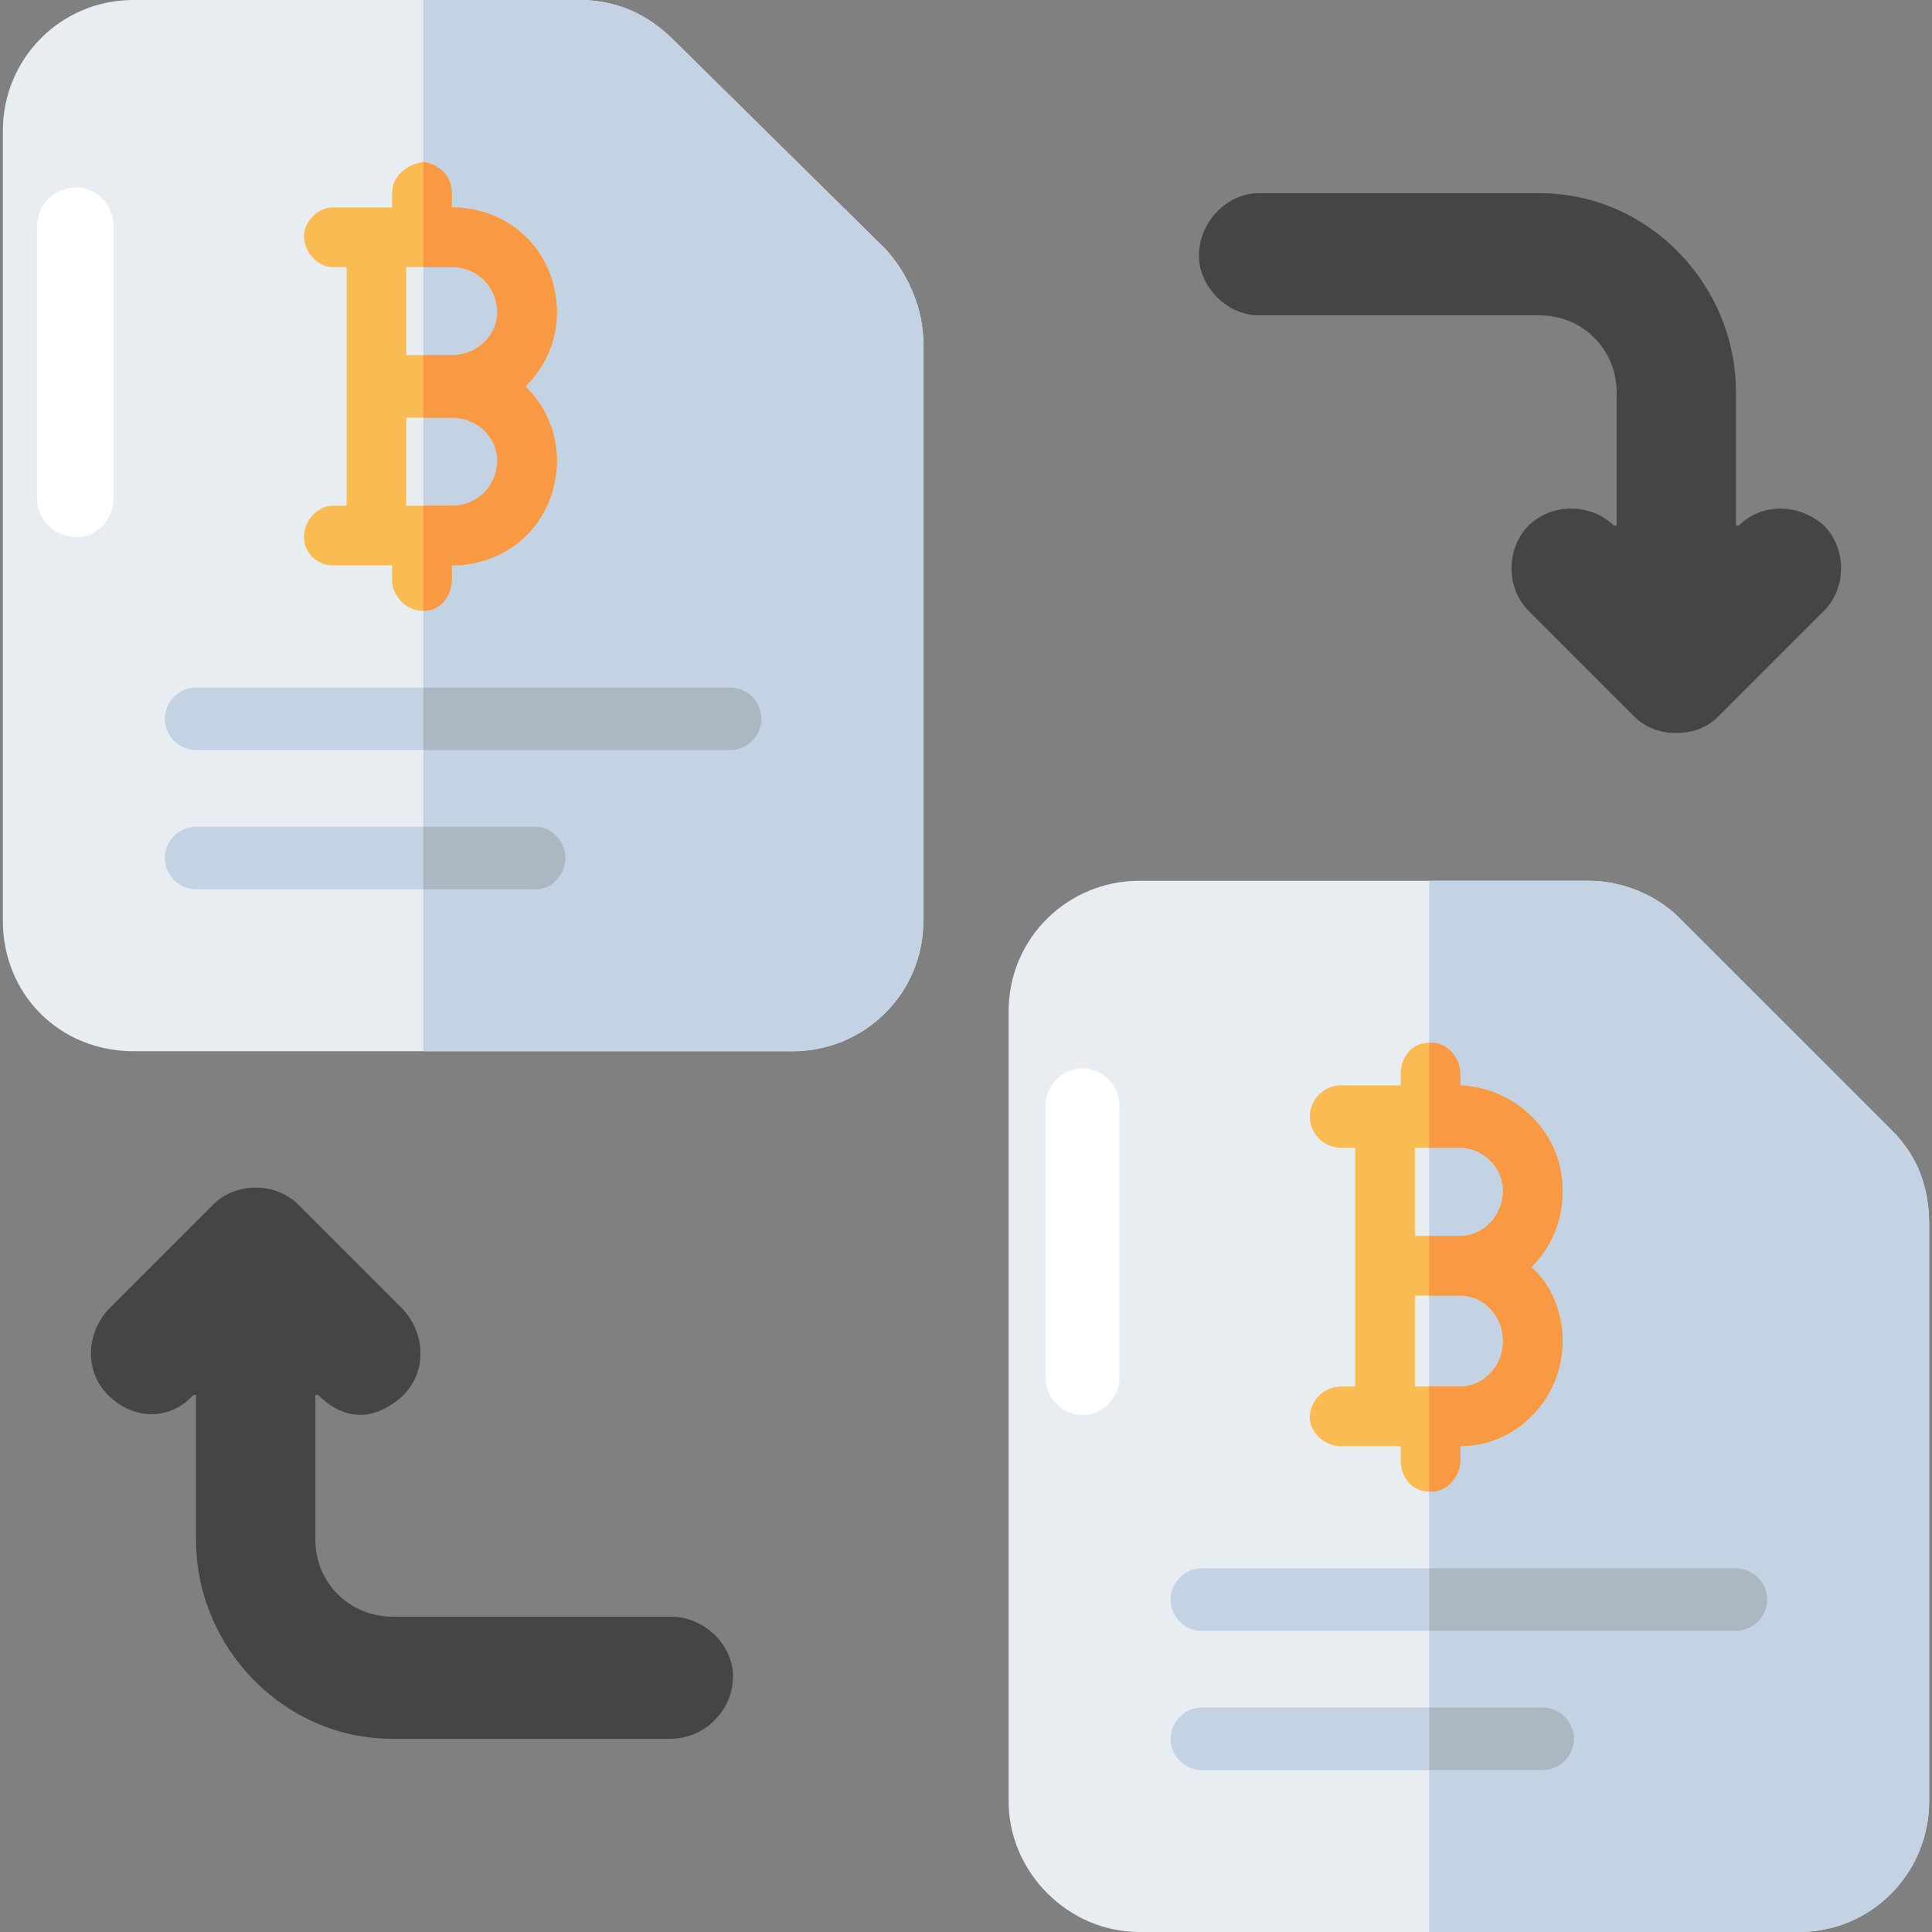
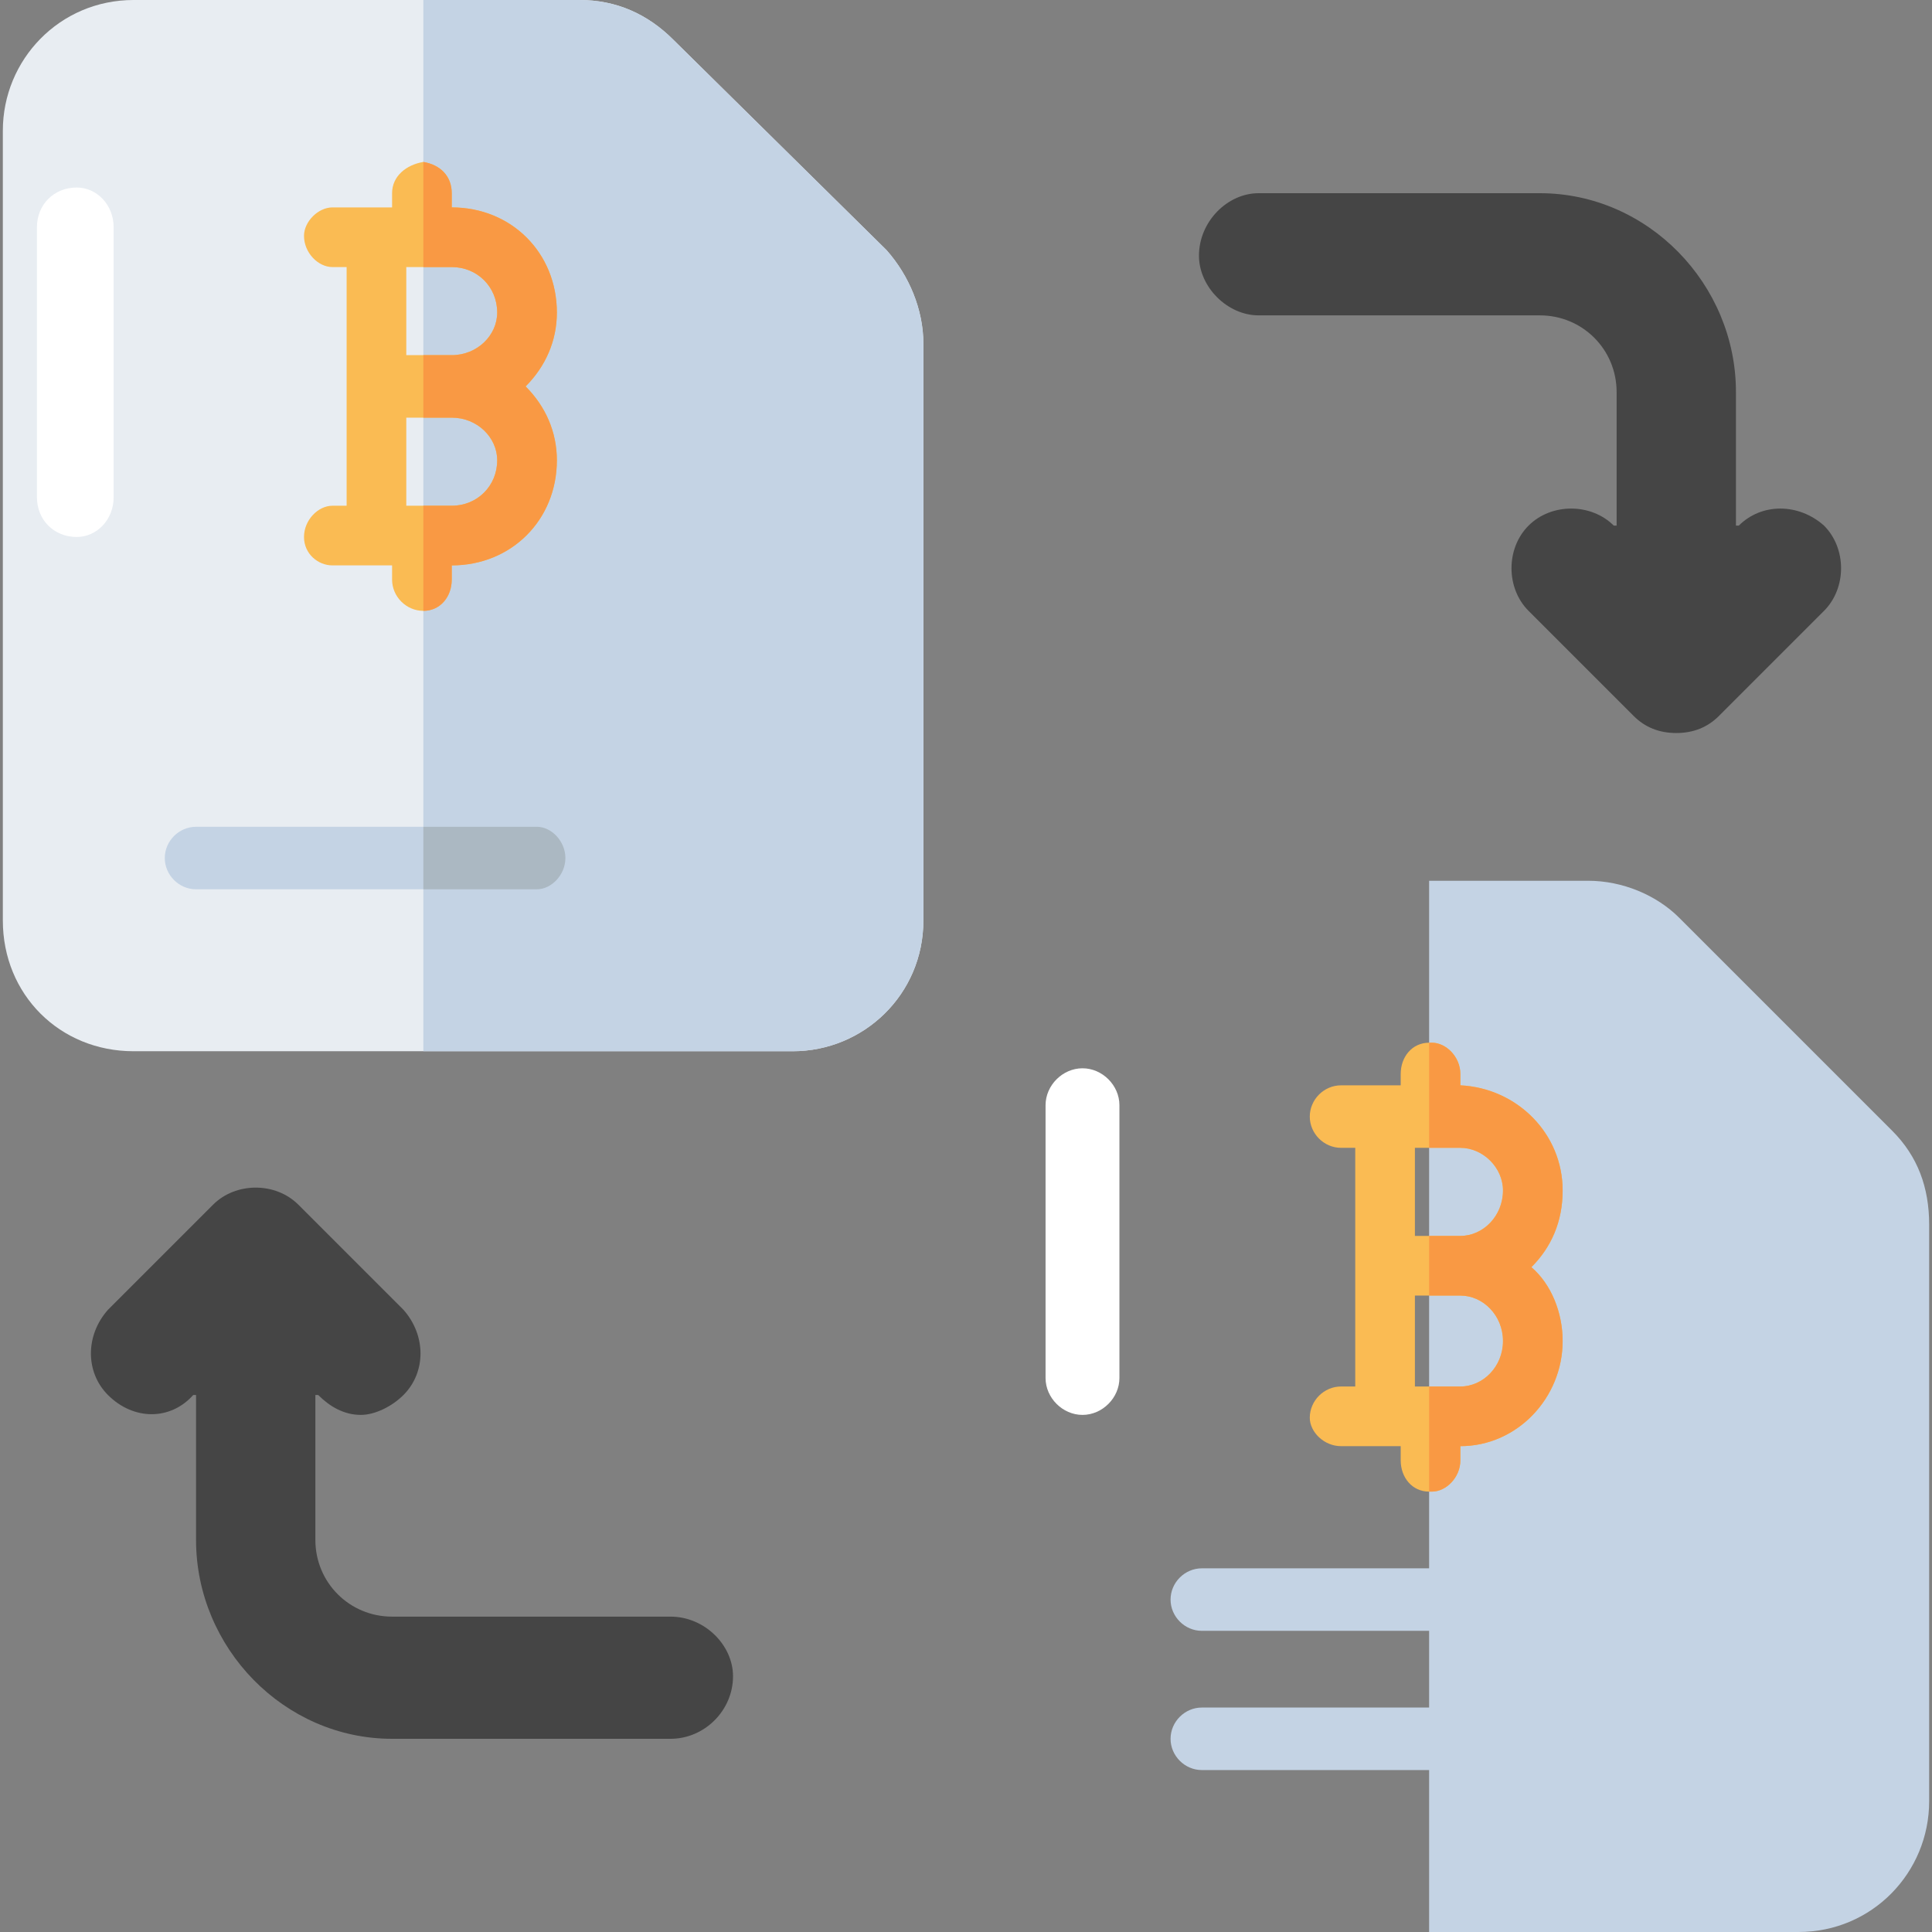
<svg xmlns="http://www.w3.org/2000/svg" version="1.2" viewBox="0 0 68 68" width="68" height="68">
  <rect x="0" y="0" width="68" height="68" fill="#808080" stroke="none" />
  <style>.a{fill:#e8edf2}.b{fill:#c4d3e4}.c{fill:#fabb53}.d{fill:#f99944}.e{fill:#abb8c2}.f{fill:#fff}.g{fill:#454545}</style>
  <path class="a" d="m32.5 12.1v20.3c0 2.6-2.1 4.6-4.6 4.6h-23.2c-2.6 0-4.6-2-4.6-4.6v-27.8c0-2.5 2-4.6 4.6-4.6h15.7c1.3 0 2.4 0.5 3.3 1.4l7.5 7.4c0.8 0.9 1.3 2.1 1.3 3.3z" />
  <path class="b" d="m31.2 8.8l-7.5-7.4c-0.9-0.9-2-1.4-3.3-1.4h-5.5v37h13c2.5 0 4.6-2 4.6-4.6v-20.3c0-1.2-0.5-2.4-1.3-3.3z" />
  <path class="b" d="m19.9 30.2c0 0.6-0.5 1.1-1 1.1h-12c-0.6 0-1.1-0.5-1.1-1.1 0-0.6 0.5-1.1 1.1-1.1h12c0.5 0 1 0.5 1 1.1z" />
-   <path class="b" d="m26.8 25.3c0 0.6-0.5 1.1-1.1 1.1h-18.8c-0.6 0-1.1-0.5-1.1-1.1 0-0.6 0.5-1.1 1.1-1.1h18.8c0.6 0 1.1 0.5 1.1 1.1z" />
  <path class="c" d="m19.6 11c0-2.1-1.6-3.7-3.7-3.7v-0.5c0-0.6-0.4-1-1-1.1-0.6 0.1-1.1 0.5-1.1 1.1v0.5h-2.1c-0.5 0-1 0.5-1 1 0 0.6 0.5 1.1 1 1.1h0.5v8.4h-0.5c-0.5 0-1 0.5-1 1.1 0 0.6 0.5 1 1 1h2.1v0.5c0 0.6 0.5 1.1 1.1 1.1 0.6 0 1-0.5 1-1.1v-0.5c2.1 0 3.7-1.6 3.7-3.7 0-1-0.4-1.9-1.1-2.6 0.7-0.7 1.1-1.6 1.1-2.6zm-3.7 6.8h-1.6v-3.1h1.6c0.9 0 1.6 0.7 1.6 1.5 0 0.9-0.7 1.6-1.6 1.6zm0-5.3h-1.6v-3.1h1.6c0.9 0 1.6 0.7 1.6 1.6 0 0.8-0.7 1.5-1.6 1.5z" />
  <path class="d" d="m18.5 13.6c0.7 0.7 1.1 1.6 1.1 2.6 0 2.1-1.6 3.7-3.7 3.7v0.5c0 0.6-0.4 1.1-1 1.1v-3.7h1c0.9 0 1.6-0.7 1.6-1.6 0-0.8-0.7-1.5-1.6-1.5h-1v-2.2h1c0.9 0 1.6-0.7 1.6-1.5 0-0.9-0.7-1.6-1.6-1.6h-1v-3.7c0.6 0.1 1 0.5 1 1.1v0.5c2.1 0 3.7 1.6 3.7 3.7 0 1-0.4 1.9-1.1 2.6z" />
  <path class="e" d="m19.9 30.2c0 0.6-0.5 1.1-1 1.1h-4v-2.2h4c0.5 0 1 0.5 1 1.1z" />
-   <path class="e" d="m26.8 25.3c0 0.6-0.5 1.1-1.1 1.1h-10.8v-2.2h10.8c0.6 0 1.1 0.5 1.1 1.1z" />
  <path class="f" d="m4 8v9.5c0 0.8-0.6 1.4-1.3 1.4-0.8 0-1.4-0.6-1.4-1.4v-9.5c0-0.8 0.6-1.4 1.4-1.4 0.7 0 1.3 0.6 1.3 1.4z" />
-   <path class="a" d="m67.9 43.1v20.3c0 2.5-2 4.6-4.6 4.6h-23.2c-2.5 0-4.6-2.1-4.6-4.6v-27.8c0-2.6 2.1-4.6 4.6-4.6h15.8c1.2 0 2.4 0.5 3.2 1.3l7.5 7.5c0.9 0.9 1.3 2 1.3 3.3z" />
  <path class="b" d="m66.6 39.8l-7.5-7.5c-0.8-0.8-2-1.3-3.2-1.3h-5.6v37h13c2.6 0 4.6-2.1 4.6-4.6v-20.3c0-1.3-0.4-2.4-1.3-3.3z" />
  <path class="b" d="m55.4 61.2c0 0.6-0.5 1.1-1.1 1.1h-12c-0.6 0-1.1-0.5-1.1-1.1 0-0.6 0.5-1.1 1.1-1.1h12c0.6 0 1.1 0.5 1.1 1.1z" />
  <path class="b" d="m62.2 56.3c0 0.6-0.5 1.1-1.1 1.1h-18.8c-0.6 0-1.1-0.5-1.1-1.1 0-0.6 0.5-1.1 1.1-1.1h18.8c0.6 0 1.1 0.5 1.1 1.1z" />
  <path class="c" d="m55 41.9c0-2-1.6-3.6-3.6-3.7v-0.4c0-0.6-0.5-1.1-1-1.1h-0.1c-0.6 0-1 0.5-1 1.1v0.4h-2.1c-0.6 0-1.1 0.5-1.1 1.1 0 0.6 0.5 1.1 1.1 1.1h0.5v8.4h-0.5c-0.6 0-1.1 0.5-1.1 1.1 0 0.5 0.5 1 1.1 1h2.1v0.5c0 0.6 0.4 1.1 1 1.1h0.1c0.5 0 1-0.5 1-1.1v-0.5c2 0 3.6-1.7 3.6-3.7 0-1-0.4-2-1.1-2.6 0.7-0.7 1.1-1.6 1.1-2.7zm-3.6 6.9h-1.6v-3.2h1.6c0.8 0 1.5 0.7 1.5 1.6 0 0.9-0.7 1.6-1.5 1.6zm0-5.3h-1.6v-3.1h1.6c0.8 0 1.5 0.7 1.5 1.5 0 0.9-0.7 1.6-1.5 1.6z" />
  <path class="d" d="m53.9 44.6c0.7 0.6 1.1 1.6 1.1 2.6 0 2-1.6 3.7-3.6 3.7v0.5c0 0.6-0.5 1.1-1 1.1h-0.1v-3.7h1.1c0.8 0 1.5-0.7 1.5-1.6 0-0.9-0.7-1.6-1.5-1.6h-1.1v-2.1h1.1c0.8 0 1.5-0.7 1.5-1.6 0-0.8-0.7-1.5-1.5-1.5h-1.1v-3.7h0.1c0.5 0 1 0.5 1 1.1v0.4c2 0.1 3.6 1.7 3.6 3.7 0 1.1-0.4 2-1.1 2.7z" />
-   <path class="e" d="m55.4 61.2c0 0.6-0.5 1.1-1.1 1.1h-4v-2.2h4c0.6 0 1.1 0.5 1.1 1.1z" />
-   <path class="e" d="m62.2 56.3c0 0.6-0.5 1.1-1.1 1.1h-10.8v-2.2h10.8c0.6 0 1.1 0.5 1.1 1.1z" />
  <path class="f" d="m39.4 38.9v9.6c0 0.7-0.6 1.3-1.3 1.3-0.7 0-1.3-0.6-1.3-1.3v-9.6c0-0.7 0.6-1.3 1.3-1.3 0.7 0 1.3 0.6 1.3 1.3z" />
  <path class="g" d="m64.2 21.5l-3.7 3.7c-0.4 0.4-0.9 0.6-1.5 0.6-0.6 0-1.1-0.2-1.5-0.6l-3.7-3.7c-0.8-0.8-0.8-2.2 0-3 0.8-0.8 2.2-0.8 3 0h0.1v-4.7c0-1.5-1.2-2.7-2.7-2.7h-9.9c-1.1 0-2.1-1-2.1-2.1 0-1.2 1-2.2 2.1-2.2h9.9c3.8 0 6.9 3.2 6.9 7v4.7h0.1c0.8-0.8 2.1-0.8 3 0 0.8 0.8 0.8 2.2 0 3z" />
  <path class="g" d="m25.8 59c0 1.2-1 2.2-2.2 2.2h-9.8c-3.8 0-6.9-3.2-6.9-7v-5.1h-0.1c-0.8 0.9-2.1 0.9-3 0-0.8-0.8-0.8-2.1 0-3l3.7-3.7c0.8-0.8 2.2-0.8 3 0l3.7 3.7c0.8 0.9 0.8 2.2 0 3-0.4 0.4-1 0.7-1.5 0.7-0.6 0-1.1-0.3-1.5-0.7h-0.1v5.1c0 1.5 1.2 2.7 2.7 2.7h9.8c1.2 0 2.2 1 2.2 2.1z" />
</svg>